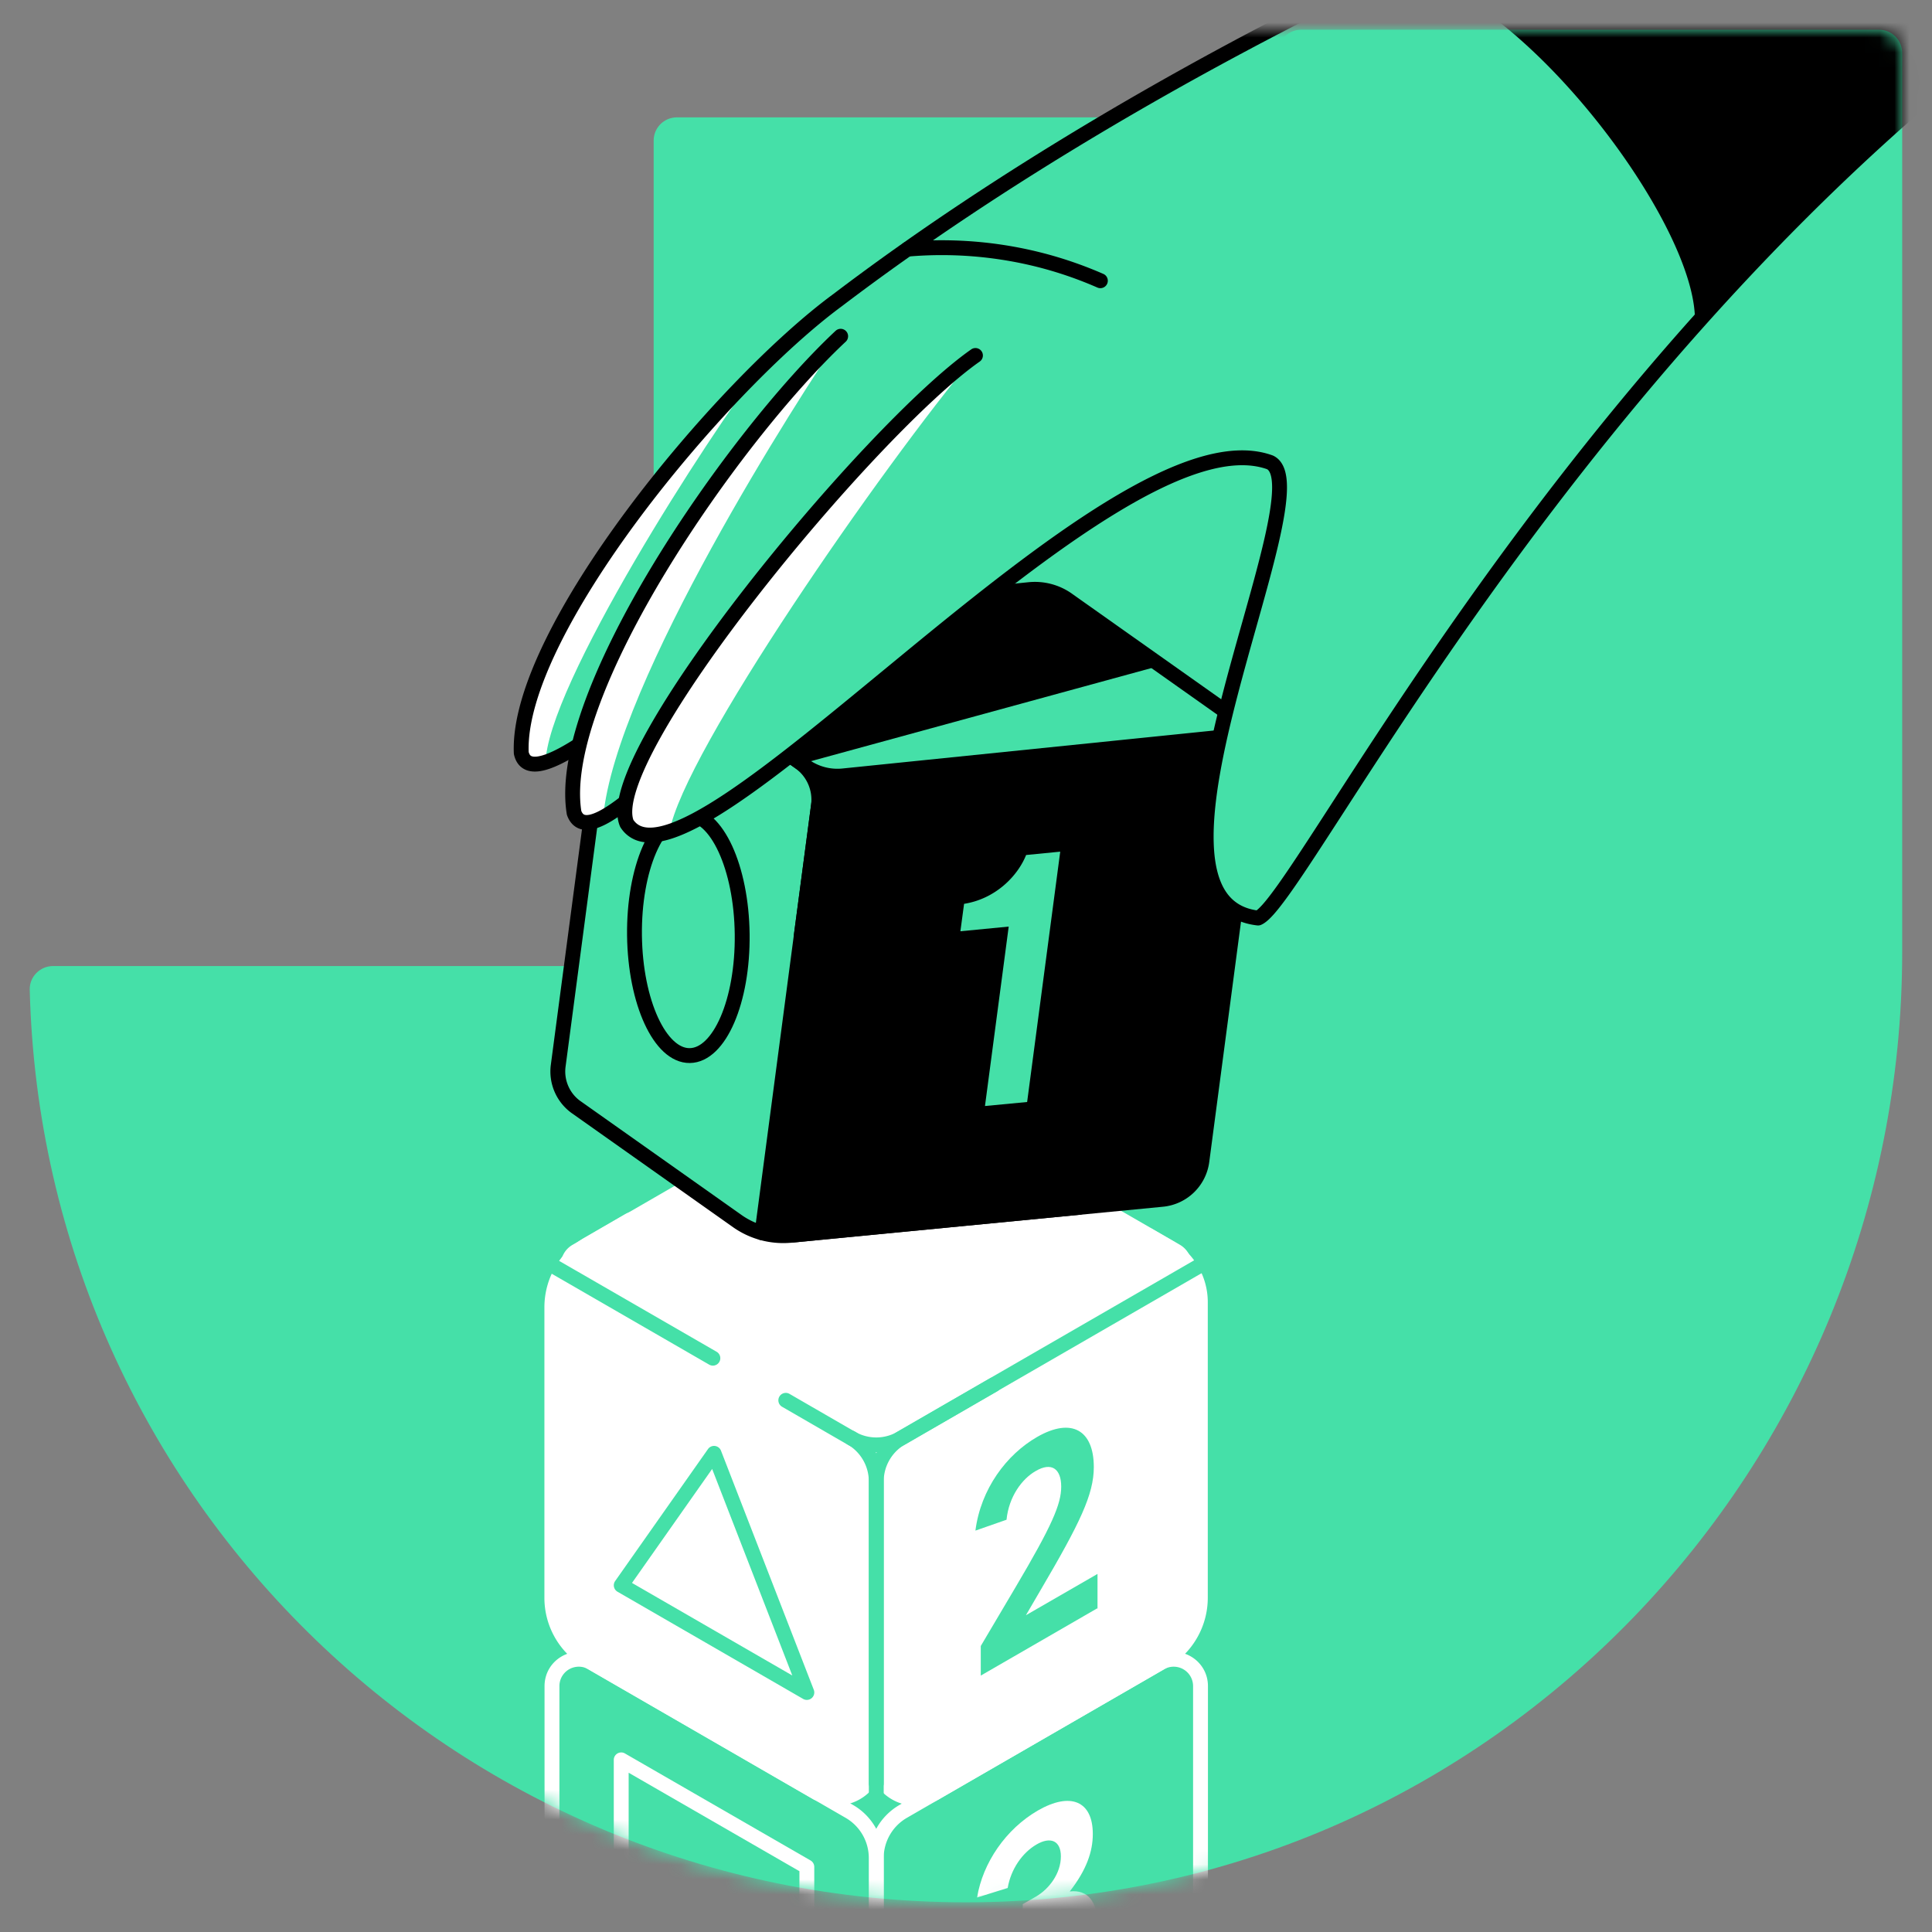
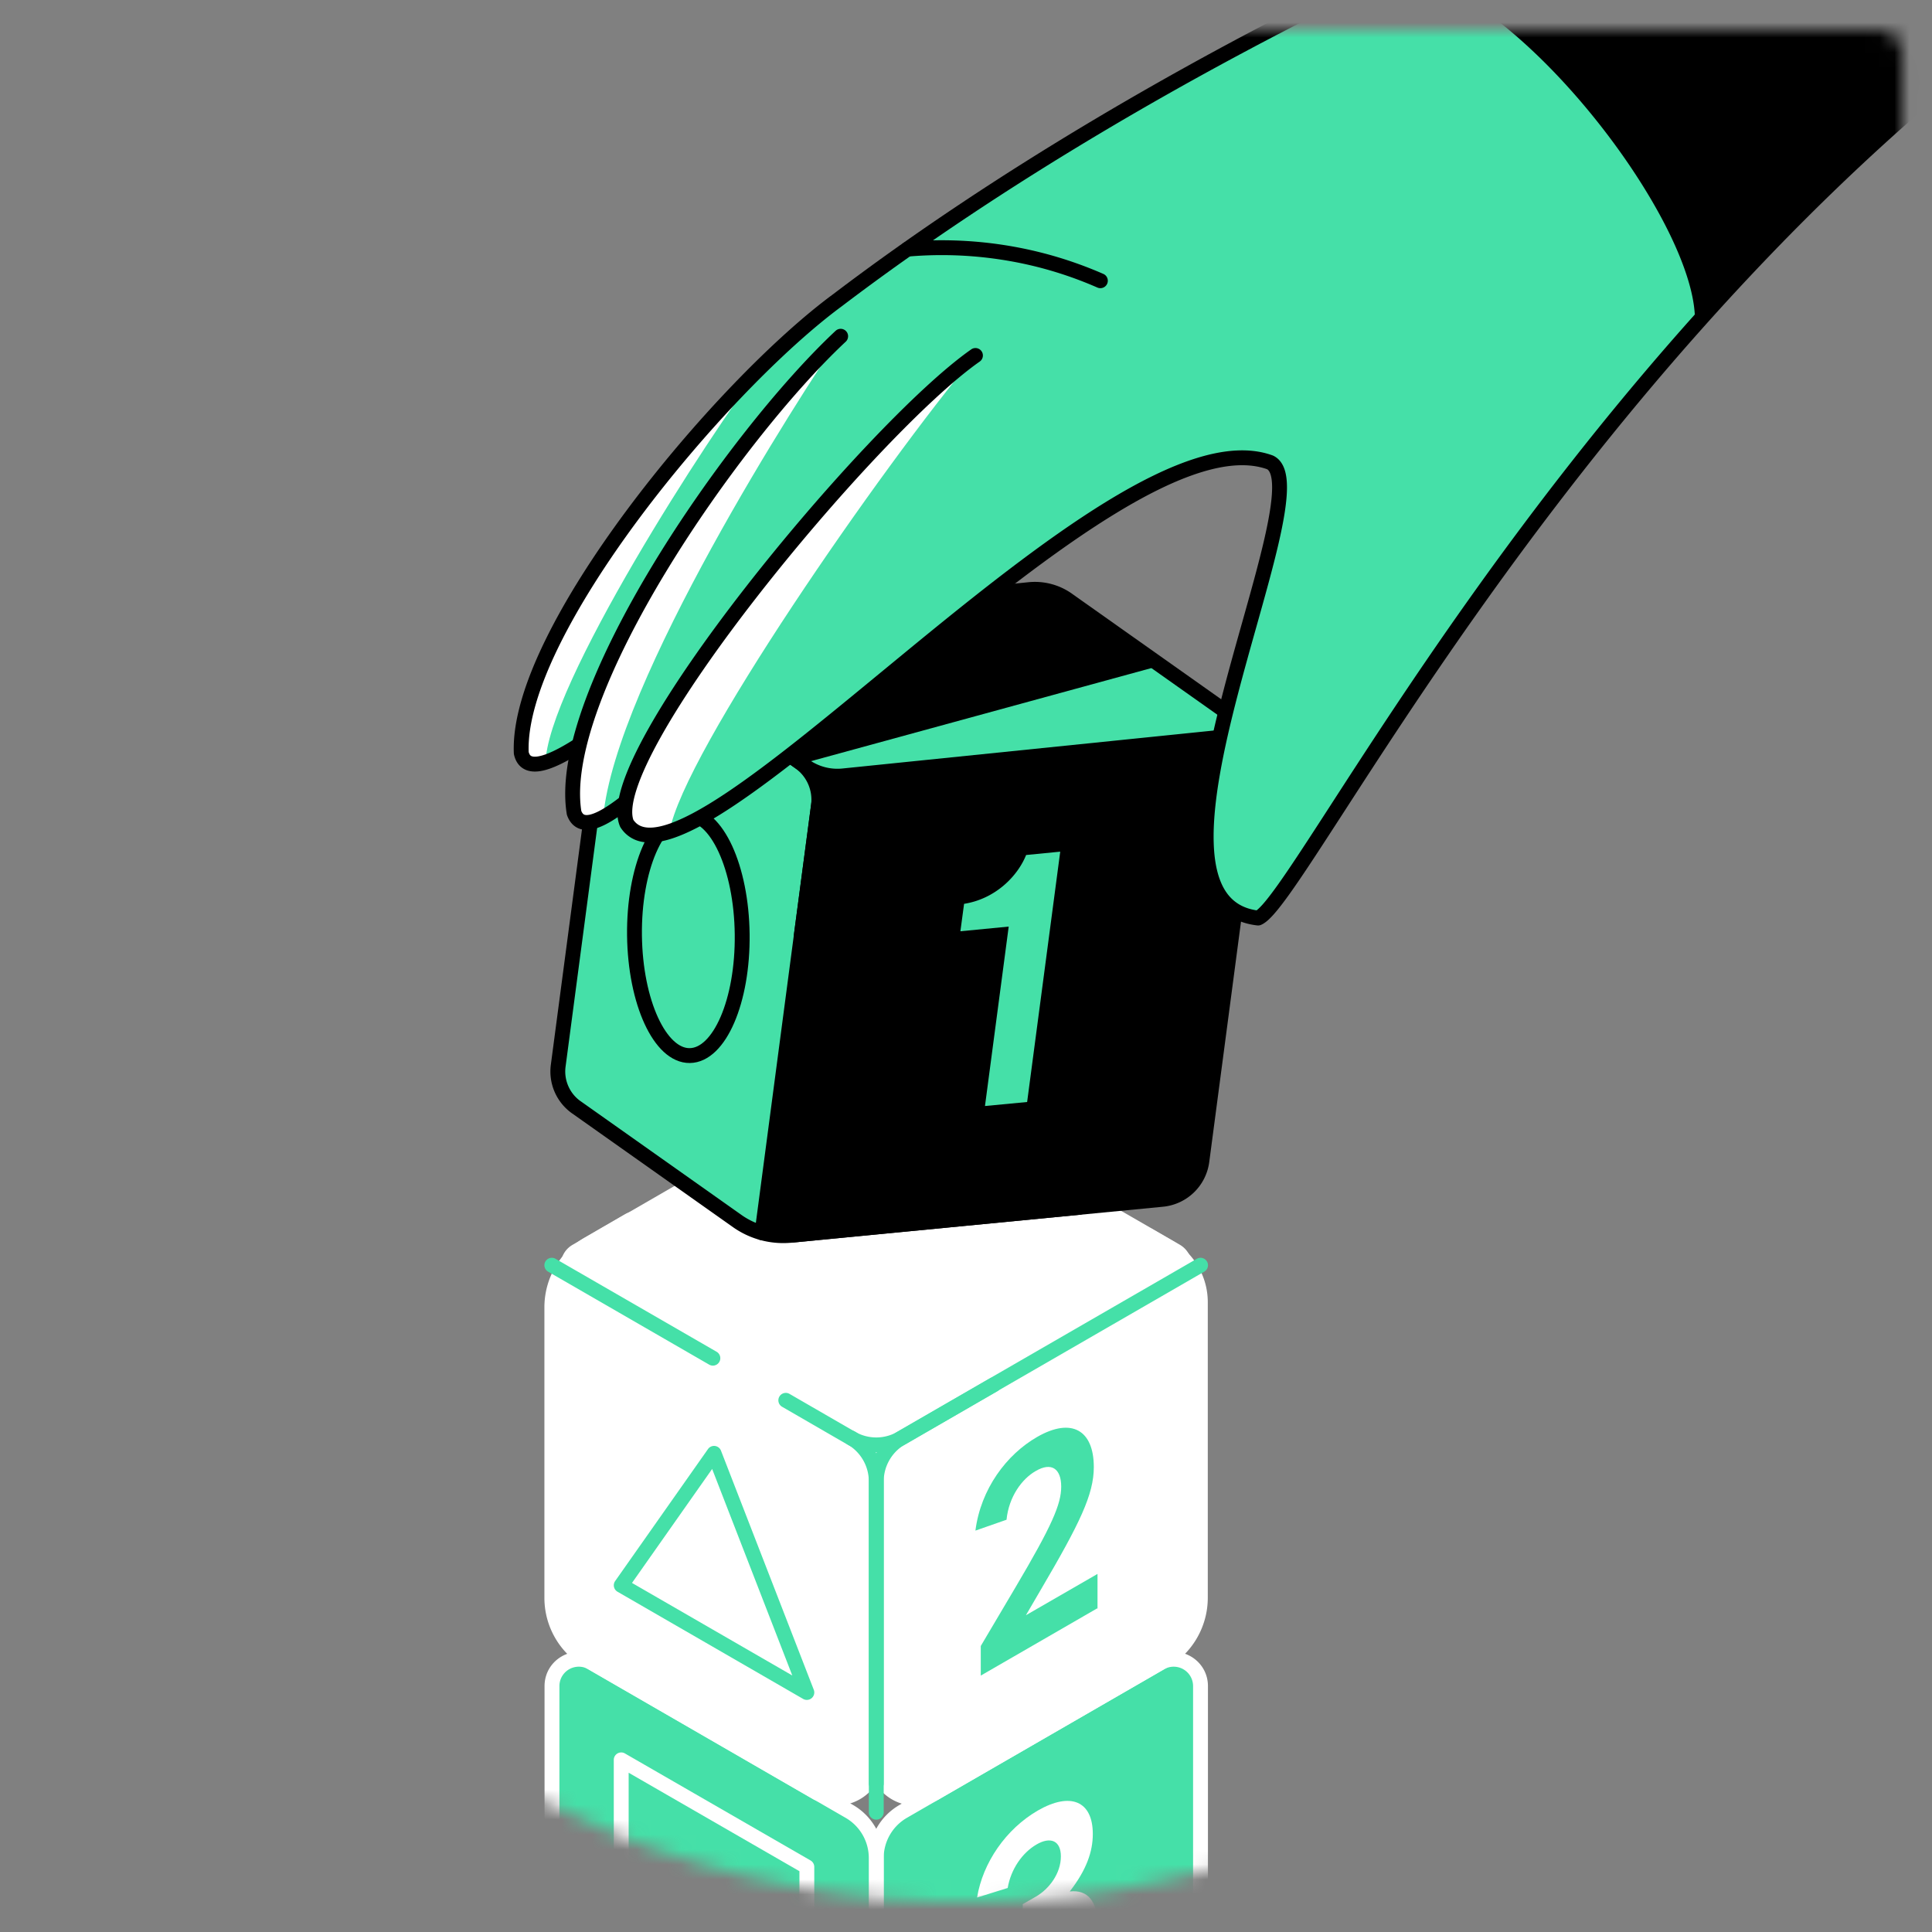
<svg xmlns="http://www.w3.org/2000/svg" width="129" height="129" fill="none">
  <rect width="100%" height="100%" fill="#808080" stroke="none" />
-   <path fill="#45E0A8" d="M65.33 127.01c34.357-.447 61.68-29.087 61.68-63.445V3.537c0-.86-.692-1.552-1.552-1.552H86.88c-.86 0-1.552.692-1.552 1.552v4.299h-40.13c-.86 0-1.553.692-1.553 1.552v55.115H3.537c-.86 0-1.574.715-1.552 1.574.848 34.068 28.953 61.38 63.322 60.933" />
  <mask id="a" width="127" height="127" x="1" y="1" maskUnits="userSpaceOnUse" style="mask-type:alpha">
    <path fill="#B780FF" d="M65.33 127.01c34.357-.447 61.68-29.087 61.68-63.445V3.537c0-.86-.692-1.552-1.552-1.552H86.88c-.86 0-1.552.692-1.552 1.552v4.299h-40.13c-.86 0-1.553.692-1.553 1.552v55.115H3.537c-.86 0-1.574.715-1.552 1.574.848 34.068 28.953 61.38 63.322 60.933" />
  </mask>
  <g mask="url(#a)">
    <path fill="#45E0A8" d="m80.159 134.48-21.651 12.506v-22.924c0-1.284.68-2.468 1.797-3.115l17.163-9.916a1.792 1.792 0 0 1 2.69 1.552v21.897Z" />
    <path fill="#fff" fill-rule="evenodd" d="M79.662 112.583a1.295 1.295 0 0 0-1.946-1.122l-17.161 9.915a3.1 3.1 0 0 0-1.551 2.686v22.064l20.658-11.932v-21.611Zm-2.443-1.981c1.525-.884 3.436.214 3.436 1.981v21.897a.497.497 0 0 1-.248.43l-21.651 12.505a.497.497 0 0 1-.744-.429v-22.924c0-1.461.775-2.808 2.045-3.544v-.001l17.162-9.915Z" clip-rule="evenodd" />
    <path fill="#fff" d="m64.972 133.453 2.1-1.865c.145 1.351.882 1.764 2.088 1.061 1.072-.615 1.943-1.798 1.943-3.049 0-1.161-.76-1.395-1.686-.86l-1.128.648v-2.244l.893-.514c.86-.502 1.653-1.53 1.653-2.68 0-1.049-.693-1.34-1.63-.792-.939.547-1.709 1.641-1.921 2.903l-2.044.636c.38-2.322 1.921-4.567 4.054-5.806 2.21-1.273 3.673-.614 3.673 1.563 0 1.184-.424 2.401-1.54 3.841 1.228-.145 1.842.704 1.842 2.166 0 2.557-1.854 5.17-4.12 6.477-2 1.15-3.83 1.049-4.199-1.474l.022-.011Z" />
    <path fill="#45E0A8" d="m58.506 146.986-21.65-12.506v-21.897a1.792 1.792 0 0 1 2.69-1.552l17.163 9.916a3.595 3.595 0 0 1 1.797 3.115v22.924Z" />
    <path fill="#fff" fill-rule="evenodd" d="M39.298 111.461a1.295 1.295 0 0 0-1.946 1.122v21.611l20.658 11.932v-22.064a3.1 3.1 0 0 0-1.55-2.686l-17.162-9.915Zm19.208 35.525-.248.429-21.65-12.505a.497.497 0 0 1-.249-.43v-21.897c0-1.767 1.91-2.865 3.436-1.981l17.162 9.915a4.094 4.094 0 0 1 2.045 3.545v22.924h-.496Z" clip-rule="evenodd" />
    <path fill="#45E0A8" d="m53.873 124.654-12.395-7.146v14.303l12.395 7.158v-14.315Z" />
    <path fill="#fff" fill-rule="evenodd" d="M41.23 117.078a.494.494 0 0 1 .496 0l12.395 7.146a.496.496 0 0 1 .248.43v14.315a.494.494 0 0 1-.744.429l-12.395-7.157a.497.497 0 0 1-.248-.43v-14.303c0-.178.095-.341.248-.43Zm.745 1.288v13.159l11.402 6.584V124.94l-11.402-6.574Z" clip-rule="evenodd" />
    <path fill="#fff" d="M57.961 96.672 38.488 85.428c-.726-.424-.726-1.474 0-1.887L57.96 72.297c.335-.19.748-.19 1.094 0L78.53 83.54c.726.424.726 1.474 0 1.887L59.055 96.672c-.335.19-.748.19-1.094 0Z" />
    <path fill="#fff" fill-rule="evenodd" d="M58.206 72.728h-.001L38.732 83.972a.594.594 0 0 0 .004 1.027h.001l19.466 11.24a.626.626 0 0 0 .607.001l19.47-11.242.002-.001a.594.594 0 0 0-.004-1.027L58.812 72.73a.626.626 0 0 0-.606-.002Zm-.49-.863a1.618 1.618 0 0 1 1.577-.003l.01.005 19.475 11.245c1.049.614 1.06 2.14-.003 2.746l-.002.001L59.3 97.104a1.619 1.619 0 0 1-1.577.003l-.01-.005L38.24 85.858l-.003-.002c-1.048-.613-1.06-2.139.004-2.745l.001-.001 19.475-11.245Z" clip-rule="evenodd" />
    <path fill="#fff" d="m54.566 119.719-15.297-8.833a4.842 4.842 0 0 1-2.423-4.209V87.281a4.88 4.88 0 0 1 2.423-4.209l2.702-1.563a.945.945 0 0 1 1.139.145l15.096 15.04c.179.18.28.425.28.67v20.066c0 2.021-2.19 3.282-3.931 2.266l.011.023Z" />
    <path fill="#fff" fill-rule="evenodd" d="m42.218 81.939-2.7 1.562a4.385 4.385 0 0 0-2.176 3.78v19.396c0 1.565.822 2.998 2.175 3.779l15.179 8.764a.468.468 0 0 1 .109.048c1.41.822 3.184-.198 3.184-1.839V97.364a.46.46 0 0 0-.133-.319L42.76 82.006a.451.451 0 0 0-.541-.066Zm12.218 38.258a.487.487 0 0 1-.118-.049l-15.297-8.832a5.34 5.34 0 0 1-2.671-4.639V87.281a5.377 5.377 0 0 1 2.67-4.638l2.702-1.564h.001a1.442 1.442 0 0 1 1.737.224l15.096 15.04c.272.271.426.644.426 1.021v20.065c0 2.352-2.494 3.842-4.546 2.768Z" clip-rule="evenodd" />
    <path fill="#45E0A8" fill-rule="evenodd" d="M47.738 96.548a.496.496 0 0 1 .402.313l6.197 15.967a.497.497 0 0 1-.71.61l-12.395-7.158a.495.495 0 0 1-.157-.715l6.197-8.81a.496.496 0 0 1 .466-.207Zm-5.54 9.144 10.704 6.181-5.352-13.79-5.351 7.609Z" clip-rule="evenodd" />
    <path fill="#fff" d="m77.725 110.886-15.297 8.832c-1.754 1.005-3.93-.256-3.93-2.266v-20.02c0-.28.122-.537.334-.727l16.67-14.17a.944.944 0 0 1 1.084-.1l1.43.827a4.258 4.258 0 0 1 2.132 3.684v19.742a4.88 4.88 0 0 1-2.423 4.209v-.011Z" />
    <path fill="#fff" fill-rule="evenodd" d="M76.337 82.865a.448.448 0 0 0-.512.049L59.159 97.079a.472.472 0 0 0-.166.352v20.021c0 1.626 1.763 2.652 3.187 1.837v-.001l15.297-8.831a.445.445 0 0 1 .082-.038 4.385 4.385 0 0 0 2.093-3.731V86.946c0-1.34-.72-2.583-1.885-3.254l-1.43-.827Zm1.547 28.503-15.21 8.781c-2.082 1.194-4.673-.304-4.673-2.697v-20.02c0-.432.192-.82.5-1.096l.01-.009 16.67-14.169m2.703 29.21a.528.528 0 0 0 .09-.042 5.375 5.375 0 0 0 2.67-4.638V86.946c0-1.696-.91-3.267-2.381-4.114l-1.428-.826" clip-rule="evenodd" />
    <path fill="#45E0A8" fill-rule="evenodd" d="M56.404 95.764a.496.496 0 0 1 .678-.18 3.853 3.853 0 0 1 1.922 3.332v20.166a.496.496 0 0 1-.992 0V98.916c0-1.017-.542-1.96-1.428-2.474a.496.496 0 0 1-.18-.678ZM36.416 84.23a.496.496 0 0 1 .678-.18l10.753 6.207a.496.496 0 0 1-.496.86l-10.753-6.208a.496.496 0 0 1-.182-.678Z" clip-rule="evenodd" />
    <path fill="#45E0A8" fill-rule="evenodd" d="M80.59 84.23a.496.496 0 0 1-.182.679L60.433 96.442a2.86 2.86 0 0 0-1.428 2.475v22.086a.496.496 0 0 1-.992 0V98.916c0-1.372.73-2.64 1.922-3.332l19.977-11.535a.496.496 0 0 1 .677.182Z" clip-rule="evenodd" />
    <path fill="#45E0A8" d="m73.258 107.391-7.772 4.489v-1.976l2.312-3.908c2.445-4.132 3.059-5.561 3.059-6.733 0-1.195-.648-1.664-1.708-1.039-.916.525-1.787 1.709-1.943 3.249l-2.077.726c.357-2.78 2.077-5.08 4.12-6.253 2.312-1.328 3.785-.446 3.785 2.01 0 1.831-.926 3.741-3.562 8.229l-.971 1.664 4.78-2.758v2.323l-.023-.023Z" />
  </g>
  <mask id="b" width="127" height="127" x="1" y="1" maskUnits="userSpaceOnUse" style="mask-type:alpha">
    <path fill="#B780FF" d="M65.33 127.01c34.357-.447 61.68-29.087 61.68-63.445V3.537c0-.86-.692-1.552-1.552-1.552H44.973c-.86 0-1.328 6.543-1.328 7.403l-12.07 39.449L3.536 64.503c-.86 0-1.574.715-1.552 1.574.848 34.068 28.953 61.38 63.322 60.933" />
  </mask>
  <g mask="url(#b)">
    <path fill="#45E0A8" d="m49.196 81.508-10.708-7.57a2.928 2.928 0 0 1-1.217-2.78l3.83-28.954 12.26 8.665c.95.67 1.44 1.798 1.284 2.948l-1.139 8.598 18.558 18.2-19.25 1.865a5.317 5.317 0 0 1-3.606-.96l-.012-.011Z" />
    <path fill="#000" fill-rule="evenodd" d="M40.903 41.75c.159-.07.343-.051.485.05l12.26 8.664a3.582 3.582 0 0 1 1.49 3.42l-1.107 8.35 18.38 18.027a.496.496 0 0 1-.299.848l-19.25 1.865a5.813 5.813 0 0 1-3.981-1.08l-10.677-7.55h-.002a3.424 3.424 0 0 1-1.422-3.252l3.83-28.953a.496.496 0 0 1 .293-.39Zm.582 1.334-3.722 28.139v.001c-.12.89.27 1.79 1.01 2.308h.002l10.708 7.572a4.82 4.82 0 0 0 3.284.883l18.19-1.763L53.159 62.77a.496.496 0 0 1-.144-.42l1.139-8.597v-.002a2.59 2.59 0 0 0-1.079-2.475l-11.59-8.191Z" clip-rule="evenodd" />
    <path fill="#000" fill-rule="evenodd" d="M43.806 56.946c-.6 1.39-.97 3.337-.945 5.51.026 2.173.443 4.112 1.076 5.487.316.687.677 1.212 1.05 1.557.37.343.728.489 1.063.485.336-.004.69-.159 1.052-.51.365-.354.713-.887 1.013-1.582.6-1.389.97-3.337.944-5.51-.025-2.173-.442-4.112-1.075-5.486-.316-.688-.677-1.213-1.05-1.558-.37-.342-.728-.488-1.063-.484-.336.004-.69.158-1.052.51-.365.353-.713.886-1.013 1.581Zm.321-2.293c.49-.475 1.075-.783 1.732-.79.657-.008 1.25.285 1.75.748.497.46.925 1.108 1.277 1.87.703 1.529 1.139 3.611 1.166 5.89.027 2.28-.36 4.371-1.026 5.915-.333.772-.746 1.428-1.232 1.9-.49.476-1.075.783-1.732.791-.657.008-1.25-.286-1.75-.749-.497-.46-.925-1.107-1.277-1.87-.703-1.528-1.139-3.61-1.166-5.89-.027-2.279.36-4.37 1.026-5.915.333-.771.746-1.428 1.232-1.9Z" clip-rule="evenodd" />
    <path fill="#000" d="m77.613 80.08-24.8 2.4-1.931-.168 4.008-30.36L84 49.138l-3.752 28.396a2.954 2.954 0 0 1-2.635 2.545Z" />
    <path fill="#000" fill-rule="evenodd" d="M84.357 48.794c.105.109.155.26.135.41L80.74 77.599a3.45 3.45 0 0 1-3.078 2.974l-.049-.494.048.494-24.8 2.4a.5.5 0 0 1-.09.001l-1.932-.167a.496.496 0 0 1-.449-.56l4.009-30.36a.496.496 0 0 1 .444-.428l29.11-2.814c.15-.015.299.04.404.149Zm-6.792 30.792a2.458 2.458 0 0 0 2.192-2.117l3.67-27.777-28.096 2.716-3.89 29.455 1.37.119 24.754-2.396Z" clip-rule="evenodd" />
    <path fill="#45E0A8" d="m67.353 61.868-3.227.312.246-1.831c2.11-.335 3.584-1.865 4.142-3.26l2.278-.224-2.21 16.716-2.815.268 1.586-11.993v.012ZM53.718 51.126 41.09 42.193l27.624-2.825a3.786 3.786 0 0 1 2.58.681l12.629 8.933-27.625 2.825a3.786 3.786 0 0 1-2.58-.681Z" />
    <path fill="#000" fill-rule="evenodd" d="M68.764 39.862h-.001l-26.306 2.69 11.55 8.17a3.29 3.29 0 0 0 2.242.591l26.307-2.69-11.549-8.169-.002-.001a3.29 3.29 0 0 0-2.241-.591Zm2.818-.217a4.282 4.282 0 0 0-2.916-.77h-.002L41.04 41.7a.496.496 0 0 0-.236.898L53.43 51.53l.001.001a4.282 4.282 0 0 0 2.915.77h.002l27.625-2.824a.496.496 0 0 0 .236-.899l-12.626-8.931h-.001Z" clip-rule="evenodd" />
    <path fill="#000" d="m42.34 43.075 11.189 7.917 23.973-6.555-6.208-4.388a3.846 3.846 0 0 0-2.58-.68L41.09 42.192l1.24.882h.01Z" />
    <path fill="#45E0A8" d="M66.85 26.974C56.534 32.937 35.967 55.37 34.805 50.278c-.346-8.051 13.265-24.465 21.137-30.25C77.883 3.37 106.434-8.79 115.322-10.9l17.899 13.578" />
    <path fill="#45E0A8" d="M55.763 21.748c-7.136 6.666-18.726 24.577-17.43 32.527 1.752 4.913 19.54-19.775 29.087-26.91" />
    <path fill="#45E0A8" d="M65.131 23.736c-7.023 4.913-25.134 26.798-23.28 31.242 4.12 6.32 32.291-27.97 42.943-24.107 3.741 1.753-10.53 29.3-.792 30.427 2.78-1.127 19.272-35.106 49.23-58.621" />
    <path fill="#fff" d="M41.84 54.978c.558.849 1.551.95 2.869.525.938-5.248 14.147-24.286 20.411-31.767-7.023 4.913-25.134 26.798-23.28 31.242Z" />
    <path fill="#000" fill-rule="evenodd" d="M133.623 2.37a.497.497 0 0 1-.084.697c-14.926 11.716-26.507 26.047-34.71 37.603-3.745 5.277-6.782 9.971-9.114 13.575l-.645.995c-1.2 1.853-2.197 3.375-2.98 4.469-.392.546-.737.997-1.035 1.333-.28.314-.574.597-.867.716a.496.496 0 0 1-.243.033c-1.358-.157-2.337-.789-2.97-1.786-.617-.972-.88-2.25-.927-3.674-.093-2.848.68-6.515 1.621-10.137.407-1.567.844-3.12 1.263-4.607.56-1.99 1.086-3.863 1.464-5.493.329-1.418.53-2.599.543-3.466.006-.434-.036-.755-.113-.977-.069-.198-.152-.283-.226-.323-1.184-.42-2.66-.333-4.394.203-1.742.538-3.693 1.513-5.777 2.789-4.17 2.552-8.794 6.257-13.241 9.91-.583.478-1.163.956-1.739 1.43-3.8 3.131-7.408 6.104-10.373 8.087-1.701 1.138-3.237 1.982-4.503 2.33-.636.174-1.243.235-1.787.114a2.12 2.12 0 0 1-1.352-.942.493.493 0 0 1-.042-.08c-.305-.73-.171-1.71.166-2.76.346-1.078.946-2.349 1.728-3.74 1.564-2.783 3.89-6.111 6.484-9.441 5.179-6.646 11.5-13.397 15.077-15.899a.496.496 0 1 1 .569.813c-3.447 2.412-9.693 9.06-14.863 15.696-2.58 3.31-4.872 6.595-6.402 9.318-.766 1.363-1.331 2.569-1.648 3.557-.315.981-.351 1.646-.21 2.033.181.262.414.41.71.476.326.073.758.049 1.307-.102 1.104-.303 2.53-1.07 4.215-2.198 2.919-1.953 6.483-4.889 10.29-8.026l1.743-1.434c4.441-3.647 9.116-7.395 13.353-9.989 2.119-1.296 4.149-2.317 6.002-2.89 1.849-.571 3.576-.713 5.05-.178a.53.53 0 0 1 .042.017c.39.182.626.521.759.905.13.375.174.827.167 1.315-.014.98-.237 2.247-.568 3.676-.38 1.64-.92 3.561-1.488 5.58-.418 1.487-.85 3.027-1.245 4.546-.942 3.625-1.677 7.166-1.59 9.855.043 1.343.292 2.417.772 3.174.442.695 1.101 1.16 2.09 1.311.084-.063.219-.185.41-.4.264-.298.587-.717.971-1.253.768-1.072 1.75-2.573 2.955-4.431l.644-.995c2.332-3.603 5.38-8.314 9.139-13.61 8.228-11.593 19.873-26.01 34.905-37.808a.497.497 0 0 1 .697.083Z" clip-rule="evenodd" />
    <path fill="#fff" d="M38.333 54.275c.312.871.759 1.016 1.942.29.816-8.977 13.199-28.283 15.856-32.113-7.135 6.666-19.094 23.862-17.798 31.823Z" />
    <path fill="#000" fill-rule="evenodd" d="M56.494 22.113c.187.2.176.514-.024.701-3.527 3.296-8.274 9.223-11.975 15.321-1.85 3.047-3.43 6.122-4.466 8.919-1.032 2.786-1.502 5.237-1.215 7.093.066.162.138.218.186.242.06.029.178.054.4.002.462-.109 1.134-.495 2.011-1.177a.496.496 0 0 1 .61.782c-.888.691-1.706 1.199-2.394 1.36-.354.084-.726.089-1.062-.076-.345-.168-.568-.472-.7-.837a.5.5 0 0 1-.022-.088c-.345-2.12.196-4.785 1.255-7.646 1.065-2.875 2.678-6.008 4.548-9.089 3.738-6.156 8.538-12.16 12.146-15.53a.496.496 0 0 1 .702.023Z" clip-rule="evenodd" />
    <path fill="#fff" d="M50.827 24.495C43.29 31.91 34.536 43.801 34.815 50.277c.056.246 0 1.05 1.608.748 0-5.091 11.032-22.175 14.415-26.53h-.01Z" />
    <path fill="#000" fill-rule="evenodd" d="M115.805-11.016a.497.497 0 0 1-.368.598c-4.39 1.042-13.71 4.59-24.692 9.971C79.773 4.93 67.18 12.12 56.242 20.423l-.007.006c-3.884 2.854-9.221 8.363-13.546 14.17-2.16 2.901-4.056 5.862-5.39 8.587-1.328 2.716-2.067 5.142-2 7.022.047.178.116.24.165.267.068.038.208.074.477.028.55-.094 1.365-.48 2.426-1.157a.496.496 0 1 1 .534.836c-1.071.684-2.031 1.17-2.794 1.3-.387.065-.787.05-1.13-.143-.359-.202-.565-.547-.656-.952a.49.49 0 0 1-.012-.088c-.092-2.139.738-4.766 2.1-7.549 1.367-2.797 3.3-5.811 5.484-8.743 4.362-5.857 9.764-11.445 13.752-14.376C66.647 11.277 79.299 4.057 90.308-1.338c11.002-5.39 20.401-8.978 24.9-10.046a.496.496 0 0 1 .597.368Z" clip-rule="evenodd" />
    <path fill="#000" fill-rule="evenodd" d="M60.566 16.14c2.275-.193 5.391-.17 8.918.717 1.582.398 2.992.91 4.187 1.433a.496.496 0 0 1-.398.91 25.774 25.774 0 0 0-4.031-1.381 26.165 26.165 0 0 0-8.592-.69.496.496 0 1 1-.084-.989Z" clip-rule="evenodd" />
    <path fill="#000" d="M92.455-1.823c7.772-.536 21.227 16.782 20.702 23.571a155.691 155.691 0 0 1 9.859-10.217 157.55 157.55 0 0 1 9.112-7.983c-5.606-4.813-11.2-9.636-16.805-14.449a149.889 149.889 0 0 0-12.026 4.22 155.808 155.808 0 0 0-10.842 4.847v.011Z" />
  </g>
  <path fill="#45E0A8" fill-rule="evenodd" d="M66.776 92.214a.496.496 0 0 1-.181.678l-6.163 3.562a3.825 3.825 0 0 1-3.848 0L52.22 93.93a.496.496 0 1 1 .496-.86l4.366 2.524a2.833 2.833 0 0 0 2.852 0l6.165-3.562a.496.496 0 0 1 .678.181Z" clip-rule="evenodd" />
</svg>